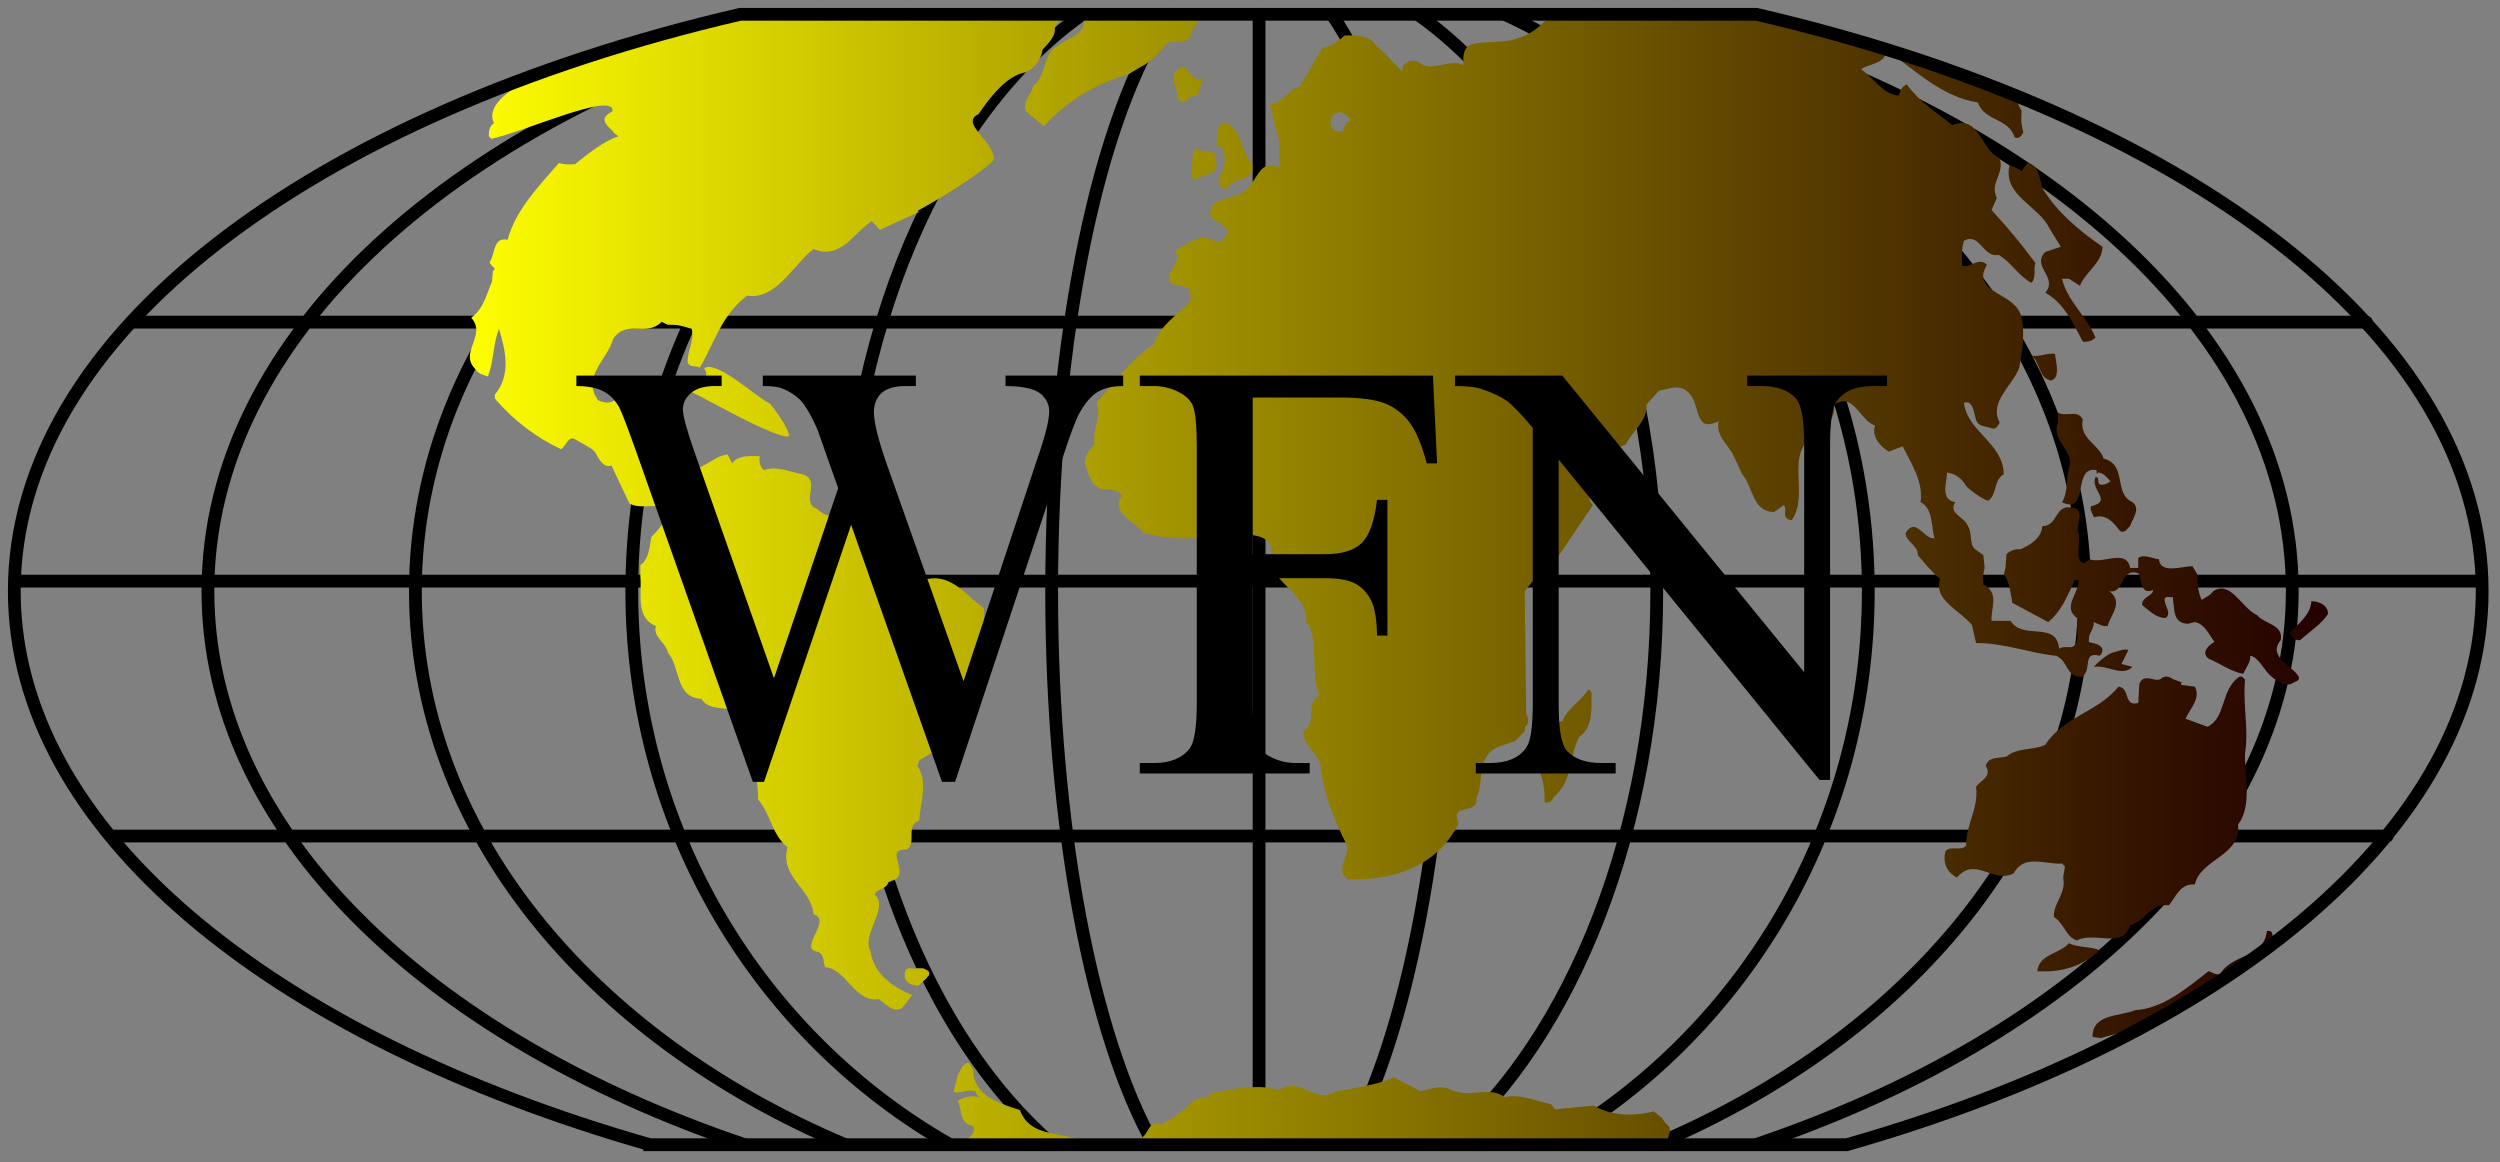
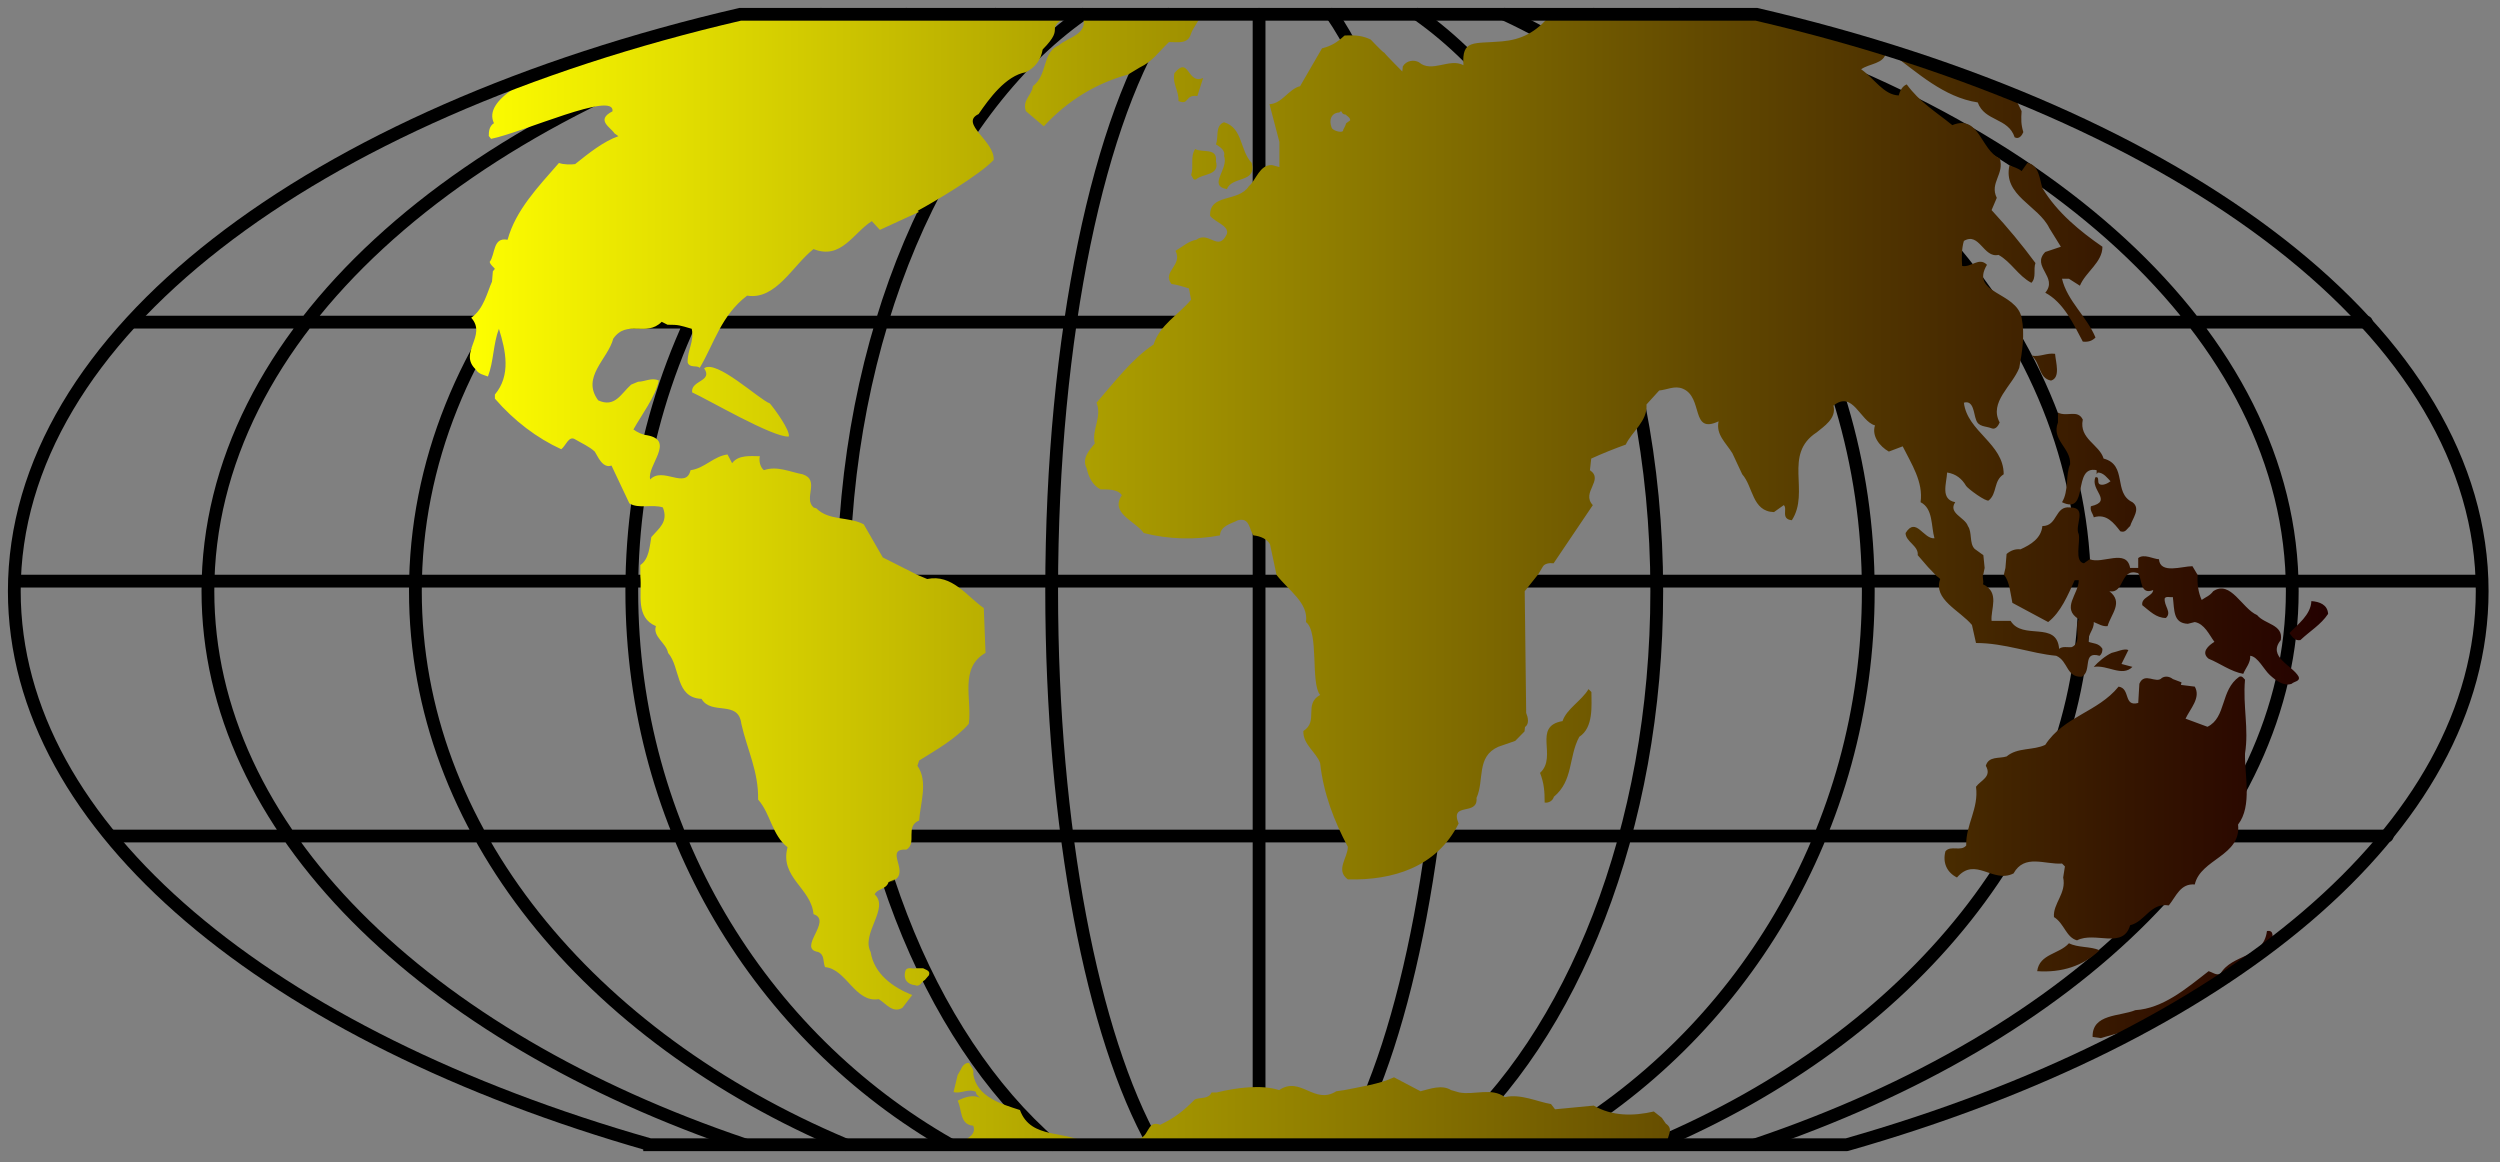
<svg xmlns="http://www.w3.org/2000/svg" width="100%" height="100%" viewBox="0 0 626 291" xml:space="preserve" style="fill-rule:evenodd;clip-rule:evenodd;stroke-linecap:round;stroke-miterlimit:2;">
  <rect x="0" y="0" width="626" height="291" fill="#808080" stroke="none" />
  <g id="WFN_Logo_2" transform="matrix(1,0,0,1,-125.686,-126.185)">
    <path d="M312.117,412.806C231.997,385.746 177.749,333.831 177.749,274.2C177.749,209.94 240.759,154.648 331.256,129.767M565.325,412.806C645.443,385.746 699.67,333.831 699.67,274.2C699.67,209.94 636.681,154.648 546.191,129.767M524.758,129.767C597.232,154.648 647.68,209.94 647.68,274.2C647.68,333.831 604.247,385.746 540.085,412.806M363.59,412.806C316.066,385.746 283.887,333.831 283.887,274.2C283.887,209.94 321.263,154.648 374.947,129.767M337.301,412.806C273.139,385.746 229.701,333.831 229.701,274.2C229.701,209.94 280.158,154.648 352.63,129.767M502.448,129.767C556.133,154.648 593.504,209.94 593.504,274.2C593.504,333.831 561.328,385.746 513.805,412.806M480.645,129.767C515.959,154.648 540.539,209.94 540.539,274.2C540.539,333.831 519.376,385.746 488.113,412.806M414.596,412.806C399.346,385.746 389.022,333.831 389.022,274.2C389.022,209.94 401.012,154.648 418.239,129.767M389.293,412.806C358.031,385.746 336.862,333.831 336.862,274.2C336.862,209.94 361.448,154.648 396.764,129.767M459.156,129.767C476.383,154.648 488.373,209.94 488.373,274.2C488.373,333.831 478.049,385.746 462.799,412.806M440.958,129.767L440.958,412.806M159.345,206.845L718.214,206.845M153.953,335.528L723.432,335.528M129.73,271.697L747.005,271.697" style="fill:none;fill-rule:nonzero;stroke:black;stroke-width:3.2px;" />
    <path d="M419.756,144.496C419.179,147.262 420.917,148.867 420.772,151.488C423.52,152.651 422.327,149.793 425.507,150.232L426.952,145.714C422.905,147.466 423.52,139.978 419.756,144.496ZM432.18,156.791C429.869,157.665 430.878,160.578 430.154,162.326C431.022,162.909 432.611,163.785 432.18,165.243C433.481,168.444 427.988,172.674 432.904,173.546C434.202,170.196 440.419,172.091 439.119,166.991C436.079,163.785 436.953,158.246 432.18,156.791ZM424.952,163.493C423.652,165.535 424.665,167.717 423.941,170.048C424.378,170.487 424.378,171.506 425.242,171.069C426.833,169.611 431.171,170.195 430.154,166.551C430.589,163.054 426.686,164.512 424.952,163.493ZM637.822,189.28C634.216,192.924 641.149,195.547 637.822,199.481C642.452,201.959 644.905,207.348 647.218,211.721C648.52,211.867 649.533,211.576 650.398,210.699C648.233,205.455 643.316,201.523 642.014,195.986L643.752,195.986L646.495,197.73C647.942,194.237 652.135,191.903 652.135,187.97C646.643,184.183 640.714,179.374 637.097,173.255C636.379,170.924 636.232,167.427 633.342,166.99L631.9,169.027C631.031,168.298 629.876,168.01 628.861,167.571C627.133,175.149 636.092,177.625 638.837,183.306L641.727,187.969L637.822,189.28ZM634.355,215.219C636.669,216.969 636.092,220.902 639.263,221.484C641.726,220.757 640.425,216.821 640.277,214.78C638.112,214.489 636.522,215.653 634.355,215.219ZM301.998,218.407C304.312,221.76 298.57,221.378 299.005,224.44C302.909,226.188 319.286,235.79 323.191,235.497C323.626,234.041 319.606,228.515 318.454,227.205C315.707,226.183 305.036,216.076 301.998,218.407ZM641.001,229.499L641.001,231.973C639.263,236.346 644.327,238.387 644.039,242.466C642.878,244.943 643.752,249.167 642.014,251.937C648.95,255.285 644.477,242.612 650.687,243.92L650.687,244.943L650.975,244.504C652.425,244.504 653.429,245.96 654.161,246.692C653.43,247.272 652.136,247.855 651.412,247.419C650.687,246.982 651.558,245.526 650.398,245.669C648.95,248.876 654.877,251.642 649.245,252.953C648.95,254.123 649.821,254.849 649.963,255.723C653.151,254.702 655.027,257.183 656.615,259.223C657.917,259.658 658.207,258.639 659.071,257.911C659.649,256.015 661.819,253.54 659.649,251.938C654.738,249.606 658.494,242.613 652.425,241.01C651.411,237.511 646.207,236.053 647.218,231.248C645.918,228.622 643.316,230.662 641.001,229.499ZM642.303,345.912C643.176,349.848 639.699,352.469 639.997,355.815C642.591,357.42 643.028,360.921 645.775,361.651C650.257,359.318 657.338,363.979 659.07,357.858C662.825,356.987 664.128,352.179 668.755,352.902C670.632,350.577 671.647,347.374 675.259,347.655C676.709,341.245 686.964,340.516 686.097,332.653C689.715,327.988 687.687,320.119 687.835,314.881C688.841,308.611 687.258,303.072 687.835,296.375C687.399,295.935 687.109,295.353 686.387,295.643C681.617,298.998 683.207,305.842 678.439,308.173L672.948,306.138C674.107,303.655 676.851,300.891 675.26,298.117L671.793,297.686L671.935,297.043L669.789,296.231C668.959,295.588 667.907,295.379 667.027,295.934C665.576,297.538 662.687,294.331 661.385,297.395L661.098,302.204C657.34,303.224 659.217,298.559 656.181,298.116C650.976,304.535 642.452,305.555 637.823,312.693C634.794,314.147 630.889,313.275 628.138,315.6C626.262,316.191 623.658,315.458 622.934,317.936C624.533,320.707 621.635,321.579 620.48,323.182C621.204,328.717 617.878,332.653 618.026,337.9C616.724,339.502 614.122,337.753 612.822,339.353C612.097,342.127 613.109,344.599 615.711,345.912C620.333,340.516 624.673,347.512 629.877,344.892C632.619,339.943 637.684,342.706 642.016,342.416L642.741,343.137L642.303,345.912ZM350.171,346.194C352.836,343.845 347.258,338.646 352.661,338.921C355.407,337.31 352.228,333.092 355.84,331.632C356.132,327.258 358.153,321.869 355.406,317.937L355.84,316.623C360.031,314.01 364.945,311.236 368.271,307.443C369.139,301.324 365.812,293.462 372.462,289.669L372.026,278.453C367.838,275.538 364.079,269.86 357.861,271.17L355.406,270.143L346.734,265.763L341.966,257.475C338.188,255.484 333.256,256.643 330.123,253.494L329.391,253.247C326.787,250.915 331.125,246.397 326.644,244.942C323.461,244.36 320.283,242.756 316.959,243.919C316.091,243.192 315.659,241.735 315.947,240.424C313.777,240.424 310.598,239.985 309.007,242.172L307.856,239.985C304.384,240.424 302.075,243.483 298.603,243.919C297.447,248.876 291.665,242.902 288.486,246.252C287.62,242.755 294.845,236.492 287.762,235.179C286.464,235.03 285.308,234.45 284.295,233.723C286.32,230.081 289.788,225.562 290.659,221.483C288.922,220.608 287.184,221.773 285.455,221.773L283.717,222.5C281.115,224.835 279.673,228.33 275.477,226.436C271.142,220.608 277.935,216.09 279.237,210.995C282.704,206.039 287.477,210.699 291.376,206.766L292.825,207.496C295.716,207.496 295.856,207.641 298.895,208.517C299.612,211.722 297.735,213.907 297.878,216.969C298.457,218.422 300.048,217.55 300.913,218.277C304.528,212.159 306.262,205.165 312.764,200.211C319.994,201.377 324.185,192.635 329.391,188.553C336.326,191.325 339.364,184.473 343.989,181.561L346.011,183.747L355.84,179.23L355.352,179.033C359.693,176.7 370.874,170.049 374.489,166.262C374.917,161.601 365.808,157.082 370.725,154.75C373.324,150.961 377.518,145.137 382.576,144.259C384.89,143.098 386.33,141.201 386.768,138.575C392.984,132.314 386.458,134.139 393.539,129.767L394.498,129.767L396.74,130.273C398.474,134.791 392.984,135.517 390.811,137.559C386.623,139.161 388.069,144.991 384.31,147.76C384.166,149.942 381.562,151.253 382.576,154.019L387.056,157.812C393.125,151.253 400.207,147.029 408.155,144.843L411.05,143.098C414.372,141.493 415.51,139.48 418.402,136.712C420.571,136.712 423.169,137.293 423.895,134.67C424.473,133.013 426.068,131.251 426.481,129.767L309.976,129.767C296.514,132.698 243.656,145.267 249.373,157.023C248.22,157.75 248.073,159.061 248.073,160.228L248.65,160.955C256.603,159.35 279.744,148.808 279.058,154.063C274.725,156.245 278.662,158.101 279.526,159.559L280.538,160.285C276.779,161.6 273.163,164.511 269.697,167.279C268.684,167.426 266.802,167.426 265.649,166.989C260.445,172.962 254.811,178.792 252.786,186.221C249.032,185.494 249.75,189.865 248.305,191.76C248.45,192.487 249.171,192.924 249.607,193.507C249.436,193.715 249.269,193.919 249.101,194.124L248.883,196.712C247.73,199.19 246.862,203.559 243.678,205.747C247.729,210.261 240.359,214.488 244.835,218.714C245.56,219.878 246.717,220.025 247.869,220.462C249.319,216.671 249.171,212.302 250.616,208.515C252.35,214.048 253.651,220.172 249.607,224.977L249.607,225.998C254.376,231.535 260.157,235.905 266.226,238.673C267.384,237.801 268.105,235.178 269.697,236.197C271.431,237.219 273.164,237.946 274.611,239.257L275.622,241.007C276.199,241.881 277.213,243.337 278.801,242.755L283.28,252.225C285.595,253.681 289.062,252.37 291.665,253.246C293.111,256.888 290.652,258.492 288.774,260.674C288.34,263.154 288.196,266.213 286.027,267.669L286.027,270.44C286.463,274.955 284.731,280.781 289.931,282.967C289.061,285.59 292.53,287.192 292.967,289.667C296.144,293.31 294.703,300.89 301.349,301.18C303.803,305.407 310.598,301.323 311.322,307.442C312.764,313.857 315.658,319.393 315.515,326.385C318.694,330.031 318.982,335.279 322.885,338.331C320.859,345.911 328.81,348.534 329.391,355.093C334.307,356.695 325.195,363.687 330.544,364.558C332.276,365.288 331.697,367.041 332.276,368.351C337.625,368.792 339.793,377.383 345.717,376.364C347.451,377.384 349.188,380.006 351.643,378.547L354.101,375.341C349.329,373.449 344.561,370.098 343.695,364.559C341.241,359.901 348.472,353.633 344.708,350.138C345.289,348.676 347.599,348.966 348.175,347.075M398.493,412.807C392.714,409.022 383.83,411.714 381.084,404.137C376.601,402.683 370.243,400.93 369.378,395.101C369.666,393.791 368.652,393.209 368.365,392.338C367.421,392.221 366.674,393.062 366.351,393.855L365.474,395.394L364.46,399.627C366.198,400.201 368.221,398.598 370.1,399.627C369.956,400.201 370.678,400.64 371.116,401.08C369.236,400.201 367.209,400.93 365.474,401.811C366.631,403.994 365.91,407.777 369.379,408.068C370.678,411.131 365.249,412.359 363.37,413.231L543.129,412.806C542.983,410.613 544.984,408.994 542.818,407.544L541.805,406.081L539.807,404.503C534.68,405.697 529.358,405.705 524.749,403.027L515.065,403.951L514.059,402.641C510.584,402.061 506.54,400.02 502.489,400.898C499.17,398.416 494.83,400.459 491.074,399.73L489.049,399.148C486.735,397.684 483.703,398.856 481.391,399.438L474.744,395.941C470.985,397.684 466.502,398.277 462.313,399.148L460.292,399.438C454.798,402.932 451.327,395.501 445.978,399.148C441.499,397.684 435.141,398.567 430.369,399.73L429.068,399.73C428.347,401.479 426.176,400.898 424.881,401.479C421.844,404.533 419.819,406.081 416.205,407.834C412.594,406.371 413.601,411.768 409.995,411.328L406.995,412.805C407.054,412.884 408.779,412.273 408.832,412.348M358.294,370.386C358.726,369.225 357.573,369.074 356.849,368.643L355.113,368.643C354.247,368.933 352.801,368.061 352.37,369.364C351.794,371.407 352.945,372.718 354.828,372.867C355.985,373.449 356.413,371.996 357.285,371.555L358.294,370.386ZM348.286,347.239C348.247,347.186 349.516,346.699 349.478,346.64C349.753,346.509 349.984,346.358 350.17,346.194M704.455,276.699C704.308,280.202 700.988,282.527 698.963,284.718C699.538,285.448 700.264,286.753 701.706,286.461C704.168,284.136 706.77,282.675 708.647,279.904C708.506,277.58 706.483,276.847 704.455,276.699ZM658.634,288.945C657.479,288.504 655.891,289.375 654.442,289.668C652.86,290.396 650.975,292.001 649.963,293.171C653.43,292.589 657.045,295.793 659.65,293.171L656.906,292.44L658.634,288.945ZM523.453,298.739C521.715,301.654 517.96,303.685 516.947,306.749C509.289,308.061 515.794,315.635 511.314,319.717C512.326,322.342 512.467,324.374 512.467,327.148C513.479,327.299 514.492,326.71 514.78,325.695C519.697,321.609 518.395,315.781 521.136,310.686C524.752,308.35 524.177,302.815 524.177,299.462L523.453,298.739ZM643.752,362.375C641.296,365.147 636.379,364.997 635.797,369.364C641.867,369.804 647.358,368.061 651.411,364.125C649.096,363.105 646.066,363.543 643.752,362.375ZM663.254,382.805C674.571,376.637 684.938,370.009 694.23,362.971L694.392,362.735C694.49,362.515 694.613,362.297 694.77,362.085C694.623,360.773 695.207,359.026 693.329,359.318C692.457,366.309 684.656,364.856 681.618,370.097C680.459,370.386 679.741,369.663 678.729,369.364C673.095,373.739 667.313,378.695 660.371,379.129C656.469,380.738 649.534,380.006 649.673,385.834L651.701,386.126C655.622,385.042 659.545,383.949 663.38,382.645M459.158,158.2C458.205,155.793 459.473,154.346 461.07,154.346C461.935,153.471 461.313,154.866 462.614,154.866C463.049,155.304 463.769,155.595 463.769,156.322C462.038,157.636 463.327,156.349 462.025,158.678C462.169,159.7 459.47,158.979 459.158,158.2ZM621.476,146.608C604.117,140.041 585.371,134.38 565.502,129.767L513.977,129.767C510.366,134.43 506.376,136.134 501.799,136.544C494.639,137.185 491.694,135.956 492.129,142.511C488.662,140.618 484.184,144.553 481.003,141.782C479.703,141.052 477.824,141.345 476.956,142.803L476.819,144.081C476.819,144.081 472.588,139.847 472.363,139.431C471.726,139.145 468.705,135.818 468.864,136.063C466.987,135.187 465.392,134.934 462.36,135.079C460.481,136.83 459.031,137.704 456.717,138.286L451.229,147.761C448.333,148.49 446.75,152.129 443.565,152.274L446.049,161.745L446.049,168.012L444.179,167.518C441.053,167.433 440.303,171.169 438.391,172.82C435.788,176.899 428.418,174.57 428.707,180.251C430.006,181.855 433.478,182.727 432.901,184.765C430.73,189.432 428.418,183.893 425.239,186.224C423.361,186.516 421.771,187.972 420.033,188.995C421.915,192.637 416.567,194.239 419.021,197.299C420.423,197.466 421.911,197.938 423.391,198.402L423.938,201.234C420.616,205.168 416.133,207.499 414.542,212.451C409.196,215.949 404.453,222.215 400.259,227.021C401.71,230.665 398.958,233.872 399.828,237.224C398.382,238.974 396.504,241.011 397.805,243.486C398.238,245.529 399.247,247.712 401.273,248.732C402.863,248.732 405.582,248.587 406.595,250.191C403.556,254.705 409.92,256.601 412.087,259.66C418.301,261.262 425.095,261.409 431.168,260.241C431.308,257.767 434.06,257.33 435.647,256.452C438.678,255.725 438.39,258.641 439.548,260.241C441.377,260.442 442.975,261.188 443.695,262.463L445.331,270.146C448.22,273.94 453.424,277.141 452.699,281.95C456.025,284.425 453.785,297.283 456.241,300.196C452.049,302.529 455.952,306.753 452.049,309.228C451.909,312.582 455.232,314.474 456.241,317.238C457.109,324.967 459.707,331.67 463.183,338.225C463.183,340.991 459.998,344.054 463.183,346.385C474.453,346.675 485.438,343.325 490.927,332.397C488.616,326.859 495.844,330.648 495.406,325.987C497.433,321.474 495.266,315.638 500.899,313.163L505.091,311.71L507.428,309.33C507.468,308.963 507.506,308.591 507.545,308.216C508.706,307.483 508.27,305.733 507.841,304.713L507.474,274.23L510.943,269.877L511.957,268.153C512.393,267.277 513.694,267.089 514.706,267.237L524.531,252.666C521.492,249.463 527.422,246.4 523.806,243.922L524.13,241.011C526.956,239.723 529.824,238.578 532.774,237.512C534.362,234.164 538.259,231.686 537.971,227.46L541.15,223.963C543.036,223.814 545.054,222.651 547.08,223.526C552.283,225.708 548.934,235.034 556.018,231.686C555.292,235.034 557.895,237.079 559.483,239.696L561.938,244.945C564.681,248.005 564.399,254.271 569.886,254.415L572.347,252.665C573.361,253.54 571.484,256.162 574.366,256.451C578.995,249.313 572.06,239.987 580.582,234.453C582.32,232.995 585.639,230.954 584.776,227.749C589.692,223.813 591.43,231.685 595.185,232.701C594.311,235.326 596.336,237.95 598.651,239.26L602.119,237.949C604.285,242.32 607.323,246.838 606.598,251.937C609.777,253.539 609.2,257.91 610.075,260.968C607.323,261.26 605.446,255.433 602.844,259.657C602.844,261.843 606.162,262.86 605.882,265.195L608.415,268.13L610.596,270.414C610.904,270.621 611.209,270.857 611.516,271.169C609.638,276.267 616.433,279.034 619.464,282.676L620.476,287.193C627.707,287.193 634.212,289.814 640.572,290.396C643.6,291.711 643.026,295.793 646.928,295.643C649.669,294.332 646.928,289.086 651.408,290.396C651.984,289.965 652.132,289.375 652.132,288.656C651.26,287.193 649.818,287.341 648.656,286.904C648.376,285.009 650.106,283.841 649.959,281.947C651.119,282.385 652.132,283.119 653.426,282.968C654.298,279.906 657.476,276.999 653.864,274.226C657.766,274.955 656.466,268.257 661.094,269.708C662.106,271.312 661.522,275.247 664.847,273.937C664.707,275.538 661.816,275.688 662.106,277.721C663.986,279.183 665.572,280.927 668.028,280.927C669.625,279.474 667.451,277.873 667.739,275.98C668.176,275.399 669.04,275.829 669.764,275.689C670.192,278.892 669.764,282.238 673.522,282.385L675.256,281.947C677.711,282.385 678.873,285.15 680.173,286.904C678.726,287.784 676.706,289.527 678.726,291.13C681.615,292.294 684.218,294.333 687.397,294.915C687.972,293.462 689.275,292.15 689.134,290.396C691.011,290.547 692.601,293.893 694.042,295.205C695.641,296.669 697.657,298.117 699.534,297.396C700.12,296.806 701.702,296.806 701.272,295.643C699.824,292.872 693.325,290.689 696.793,286.462C697.518,282.527 692.743,282.527 690.863,280.203C687.106,278.599 684.217,271.312 679.878,274.226C679.013,275.397 677.999,275.687 676.987,276.409C676.123,274.515 675.833,272.331 675.972,270.142L674.672,267.961C672.078,267.961 666.584,270 666.288,266.214C664.995,266.214 662.542,264.752 661.093,265.924L661.093,268.397L659.067,268.397C658.203,263.448 652.131,267.527 648.946,266.214L647.505,267.234C645.051,266.796 646.64,261.988 646.204,259.946C645.051,257.764 648.516,253.246 644.036,253.246C640.134,252.807 640.998,257.909 637.094,257.909C636.806,260.967 634.212,262.569 631.61,263.737C630.31,263.592 629.148,264.03 628.134,264.903L627.847,268.397L627.454,270.087C628.902,271.698 629.131,275.044 629.585,277.137L638.544,281.947C641.723,279.473 643.46,275.247 645.19,271.462L646.204,271.462C646.204,274.956 641.723,278.453 646.204,281.224C645.051,283.41 647.075,287.044 644.474,288.214C643.46,288.357 642.159,287.922 641.293,288.655C640.711,281.514 632.177,286.61 629.147,281.656L624.377,281.656C624.09,278.742 626.544,274.515 622.213,272.472C622.536,271.823 621.885,270.428 622.332,269.897L622.641,268.396L622.319,265.205L620.137,263.626C618.742,262.202 619.59,259.556 618.449,257.909C617.733,255.722 613.393,254.701 615.277,251.936C611.514,251.203 613.103,247.271 613.245,244.503C615.487,244.846 616.984,246.101 617.996,247.859C618.564,248.659 622.996,251.893 623.652,251.499C625.827,249.749 624.814,246.545 627.408,244.942C627.408,237.221 618.308,234.304 617.443,227.018C619.897,226.292 619.897,229.789 620.474,231.246C621.051,233.14 622.928,232.846 624.376,233.431C625.391,233.869 626.108,232.7 626.403,231.973C623.651,226.873 629.583,222.795 631.312,218.277C632.034,214.343 632.761,209.973 631.894,205.749C630.595,199.192 618.884,199.776 623.224,192.488C621.197,190.446 619.319,193.217 617.006,192.781C616.857,191.03 616.857,188.409 617.442,186.514C621.338,184.182 622.35,190.884 626.108,190.009C629.293,191.761 631.025,195.256 634.349,197.003C635.652,195.692 634.787,193.65 635.364,192.05C632.034,187.534 628.421,183.162 624.376,178.793L625.679,175.731C623.802,171.942 627.705,169.758 626.404,165.824C621.63,163.784 621.34,154.749 614.546,157.519C610.214,154.019 606.458,151.836 603.13,147.318C601.979,147.759 601.394,149.07 601.113,150.086C597.351,149.941 595.035,145.863 591.717,143.531C593.734,142.071 597.499,142.218 597.929,139.307L598.938,139.307C605.881,144.406 612.379,150.524 620.911,151.835C622.641,156.642 628.57,155.626 630.16,160.576C631.314,161.158 632.036,159.994 632.326,159.265C631.749,157.369 631.749,156.062 631.896,154.017L630.619,151.412C630.549,151.375 630.479,151.338 630.405,151.302L629.96,151.091C626.976,149.558 624.454,148.221 621.488,146.59L621.476,146.608Z" style="fill:url(#_Linear1);fill-rule:nonzero;" />
    <g>
-       <path d="M362.625,320.454L338.776,253.016L315.923,320.454L315.26,320.454L286.381,238.695C284.147,232.441 282.76,228.824 282.141,227.634C281.021,225.509 279.474,223.911 277.538,222.878C276.595,222.37 275.516,221.99 274.283,221.737L301.2,221.737C299.843,222.077 298.693,222.639 297.762,223.421C296.05,224.864 295.183,226.649 295.183,228.726C295.183,229.91 295.525,232.447 298.481,240.769L319.51,300.624L337.154,248.422L334.251,240.222L331.915,233.536C330.833,230.941 329.629,228.674 328.305,226.713C327.572,225.638 326.655,224.716 325.574,223.969C324.281,223.026 322.912,222.31 321.536,221.861C321.396,221.817 321.248,221.776 321.092,221.737L348.879,221.737C347.449,222.092 346.278,222.691 345.379,223.529C343.806,224.996 343.009,226.978 343.009,229.422C343.009,232.135 344.109,236.596 346.373,243.061L367,301.399L386.627,242.219C388.836,235.934 389.914,231.636 389.914,229.102C389.914,227.661 389.463,226.302 388.573,225.062C387.687,223.833 386.553,222.962 385.203,222.469C384.375,222.16 383.46,221.916 382.449,221.736L403.108,221.736C401.908,222.003 400.837,222.407 399.905,222.946C398.054,224.02 396.371,225.905 394.758,228.71C393.723,230.538 392.181,234.639 390.039,241.257L363.753,320.454L362.625,320.454ZM582.003,319.982L514.474,237.05L514.474,302.592C514.474,309.287 515.231,313.271 516.855,315.128C518.33,316.756 520.317,317.837 522.793,318.366L502.568,318.366C505.442,317.747 507.629,316.372 509.095,314.256C510.391,312.372 510.993,308.667 510.993,302.592L510.993,232.758L510.639,232.339C507.647,228.792 505.426,226.504 503.85,225.345C502.242,224.17 499.905,223.075 496.901,222.088C496.465,221.952 495.98,221.835 495.444,221.737L516.165,221.737L578.953,298.738L578.953,237.495C578.953,230.793 578.172,226.805 576.494,224.945C575.064,223.341 573.099,222.267 570.629,221.737L590.794,221.737C587.97,222.36 585.808,223.732 584.342,225.838C583.04,227.715 582.435,231.419 582.435,237.495L582.435,319.983L582.003,319.983L582.003,319.982ZM418.411,318.366C421.141,317.771 423.278,316.476 424.789,314.496C426.208,312.571 426.861,308.63 426.861,302.074L426.861,238.013C426.861,232.662 426.514,229.163 425.802,227.316C425.189,225.752 423.959,224.42 422.146,223.35C420.827,222.603 419.454,222.065 418.036,221.736L483.063,221.736L483.936,240.171C482.736,236.108 481.384,233.109 479.821,231.037C478.016,228.641 475.736,226.879 473.045,225.802C470.381,224.739 466.477,224.222 461.107,224.222L437.864,224.222L437.864,266.451L457.522,266.451C462.064,266.451 465.487,265.371 467.695,263.242C469.535,261.465 470.816,258.506 471.585,254.238L471.585,279.996C471.31,278.313 470.895,276.928 470.336,275.814C469.229,273.648 467.684,272.029 465.739,270.991C463.805,269.961 461.118,269.461 457.522,269.461L437.864,269.461L437.864,302.074C437.864,307.447 438.206,310.95 438.91,312.785C439.529,314.357 440.772,315.689 442.612,316.757C443.945,317.503 445.322,318.039 446.732,318.365L418.411,318.365L418.411,318.366Z" style="fill-rule:nonzero;" />
-       <path d="M584.604,223.238C584.052,223.76 583.552,224.342 583.106,224.984C581.603,227.151 580.933,231.01 580.933,237.495L580.933,316.289L518.305,239.376L512.972,232.826L512.972,302.592C512.972,309.769 513.821,313.94 515.725,316.116L515.742,316.136L515.76,316.156C515.984,316.403 516.218,316.639 516.461,316.864L508.824,316.864C509.383,316.338 509.887,315.751 510.336,315.103C511.83,312.932 512.496,309.073 512.496,302.592L512.496,232.209L511.788,231.37C508.677,227.681 506.437,225.381 504.733,224.128C504.316,223.823 503.862,223.527 503.368,223.238L515.452,223.238L575.124,296.417L580.456,302.956L580.456,237.494C580.456,230.301 579.578,226.12 577.623,223.951C577.4,223.702 577.168,223.464 576.926,223.238L584.604,223.238M481.63,223.238L482.027,231.632C481.702,231.091 481.366,230.593 481.02,230.135C479.047,227.516 476.551,225.589 473.599,224.406C472.338,223.903 470.832,223.514 469.063,223.238L481.63,223.238M436.361,223.238L436.361,267.953L457.521,267.953C462.465,267.953 466.239,266.731 468.738,264.321C469.221,263.854 469.669,263.321 470.082,262.719L470.082,272.672C469.062,271.42 467.846,270.413 466.443,269.665C464.288,268.517 461.37,267.959 457.521,267.959L436.361,267.959L436.361,302.074C436.361,309.48 437.014,312.041 437.516,313.347C438.036,314.669 438.911,315.843 440.14,316.864L424.661,316.864C425.139,316.422 425.579,315.936 425.981,315.407L425.997,315.387L426.012,315.367C427.638,313.161 428.363,309.061 428.363,302.074L428.363,238.013C428.363,230.634 427.702,228.066 427.198,226.76C426.677,225.435 425.804,224.256 424.594,223.239L436.361,223.239M397.038,223.238C395.775,224.424 394.588,225.992 393.445,227.98C392.891,228.959 391.973,230.867 390.132,236.221C391.001,233.131 391.417,230.809 391.417,229.103C391.417,227.342 390.871,225.687 389.79,224.181C389.548,223.845 389.289,223.531 389.015,223.239L397.038,223.239M343.591,223.238C342.224,224.886 341.508,227.001 341.508,229.421C341.508,232.306 342.636,236.93 344.959,243.565L364.123,297.767L367,305.905L363.163,317.467L341.64,256.606L338.747,248.426L336.157,256.069L338.412,249.396L338.745,248.411L338.398,247.431L335.672,239.733L333.334,233.041L333.304,232.956L333.269,232.873C332.181,230.27 330.93,227.915 329.543,225.863C328.867,224.871 328.051,223.992 327.109,223.24L343.591,223.24M295.797,223.238C294.409,224.793 293.682,226.666 293.682,228.725C293.682,230.13 294.067,232.826 297.064,241.261L316.65,297.01L319.517,305.17L315.569,316.82L287.794,238.186C284.789,229.775 283.89,227.741 283.466,226.927C282.704,225.481 281.759,224.248 280.645,223.239L295.797,223.239M598.205,220.234L563.189,220.234L563.189,222.851L566.677,222.851C570.643,222.851 573.538,223.884 575.379,225.95C576.763,227.485 577.451,231.331 577.451,237.494L577.451,294.518L516.878,220.233L490.008,220.233L490.008,222.85C492.881,222.85 495.016,223.07 496.433,223.513C499.296,224.454 501.479,225.471 502.961,226.554C504.448,227.648 506.616,229.898 509.491,233.306L509.491,302.591C509.491,308.218 508.946,311.82 507.86,313.399C506.077,315.972 503.029,317.241 498.714,317.241L495.221,317.241L495.221,319.866L530.241,319.866L530.241,317.241L526.675,317.241C522.758,317.241 519.864,316.211 517.987,314.137C516.647,312.605 515.977,308.763 515.977,302.59L515.977,241.271L581.29,321.482L583.937,321.482L583.937,237.492C583.937,231.868 584.481,228.27 585.575,226.693C587.358,224.131 590.372,222.849 594.637,222.849L598.204,222.849L598.204,220.234L598.205,220.234ZM484.496,220.234L411.094,220.234L411.094,222.851L414.623,222.851C417.022,222.851 419.277,223.452 421.383,224.643C422.905,225.541 423.915,226.616 424.402,227.856C425.037,229.502 425.36,232.889 425.36,238.012L425.36,302.073C425.36,308.153 424.773,311.986 423.595,313.584C421.733,316.024 418.738,317.242 414.623,317.242L411.094,317.242L411.094,319.867L453.631,319.867L453.631,317.242L450.063,317.242C447.738,317.242 445.501,316.651 443.366,315.457C441.816,314.558 440.802,313.489 440.312,312.246C439.68,310.599 439.366,307.213 439.366,302.073L439.366,270.962L457.522,270.962C460.846,270.962 463.35,271.42 465.032,272.315C466.725,273.219 468.037,274.616 468.993,276.486C469.938,278.37 470.444,281.317 470.492,285.338L473.087,285.338L473.087,251.353L470.492,251.353C469.86,256.698 468.579,260.298 466.652,262.16C464.721,264.022 461.675,264.949 457.522,264.949L439.366,264.949L439.366,225.724L461.107,225.724C466.246,225.724 470.04,226.22 472.487,227.197C474.933,228.176 476.978,229.759 478.623,231.943C480.267,234.122 481.701,237.542 482.947,242.201L485.537,242.201L484.496,220.234ZM406.933,220.234L377.469,220.234L377.469,222.851C380.433,222.851 382.842,223.191 384.688,223.88C385.762,224.272 386.647,224.96 387.353,225.938C388.056,226.918 388.412,227.971 388.412,229.103C388.412,231.454 387.338,235.668 385.201,241.747L366.954,296.765L347.79,242.563C345.602,236.313 344.511,231.934 344.511,229.421C344.511,227.401 345.141,225.804 346.403,224.627C347.674,223.443 349.665,222.852 352.392,222.852L355.016,222.852L355.016,220.235L316.686,220.235L316.686,222.852C318.681,222.852 320.144,222.997 321.071,223.288C322.285,223.684 323.505,224.318 324.72,225.204C325.646,225.845 326.431,226.629 327.061,227.554C328.323,229.422 329.472,231.578 330.498,234.032L332.836,240.724L335.566,248.434L319.484,296.016L299.898,240.267C297.759,234.247 296.686,230.398 296.686,228.727C296.686,227.102 297.369,225.719 298.729,224.572C300.09,223.428 302.063,222.853 304.638,222.853L306.393,222.853L306.393,220.236L270.01,220.236L270.01,222.853C272.88,222.853 275.156,223.301 276.831,224.204C278.51,225.101 279.835,226.481 280.809,228.329C281.392,229.452 282.776,233.07 284.965,239.198L314.198,321.959L317,321.959L338.807,257.609L361.564,321.959L364.837,321.959L391.468,241.723C393.56,235.262 395.091,231.175 396.06,229.463C397.524,226.918 399.052,225.182 400.658,224.251C402.266,223.321 404.354,222.855 406.933,222.855L406.933,220.234Z" style="fill-rule:nonzero;" />
-     </g>
+       </g>
    <path d="M311.02,129.767C203.872,154.649 129.268,209.941 129.268,274.201C129.268,333.833 193.494,385.749 288.357,412.807L288.357,412.824L588.069,412.824L588.16,412.807C683.014,385.748 747.222,333.832 747.222,274.201C747.222,209.941 672.646,154.649 565.501,129.767L311.02,129.767Z" style="fill:none;fill-rule:nonzero;stroke:black;stroke-width:3.2px;stroke-linecap:square;" />
  </g>
  <defs>
    <linearGradient id="_Linear1" x1="0" y1="0" x2="1" y2="0" gradientUnits="userSpaceOnUse" gradientTransform="matrix(465.311,0,0,465.311,243.336,271.5)">
      <stop offset="0" style="stop-color:rgb(255,255,0);stop-opacity:1" />
      <stop offset="0.33" style="stop-color:rgb(173,160,0);stop-opacity:1" />
      <stop offset="0.66" style="stop-color:rgb(99,74,0);stop-opacity:1" />
      <stop offset="0.89" style="stop-color:rgb(53,21,0);stop-opacity:1" />
      <stop offset="1" style="stop-color:rgb(35,0,0);stop-opacity:1" />
    </linearGradient>
  </defs>
</svg>